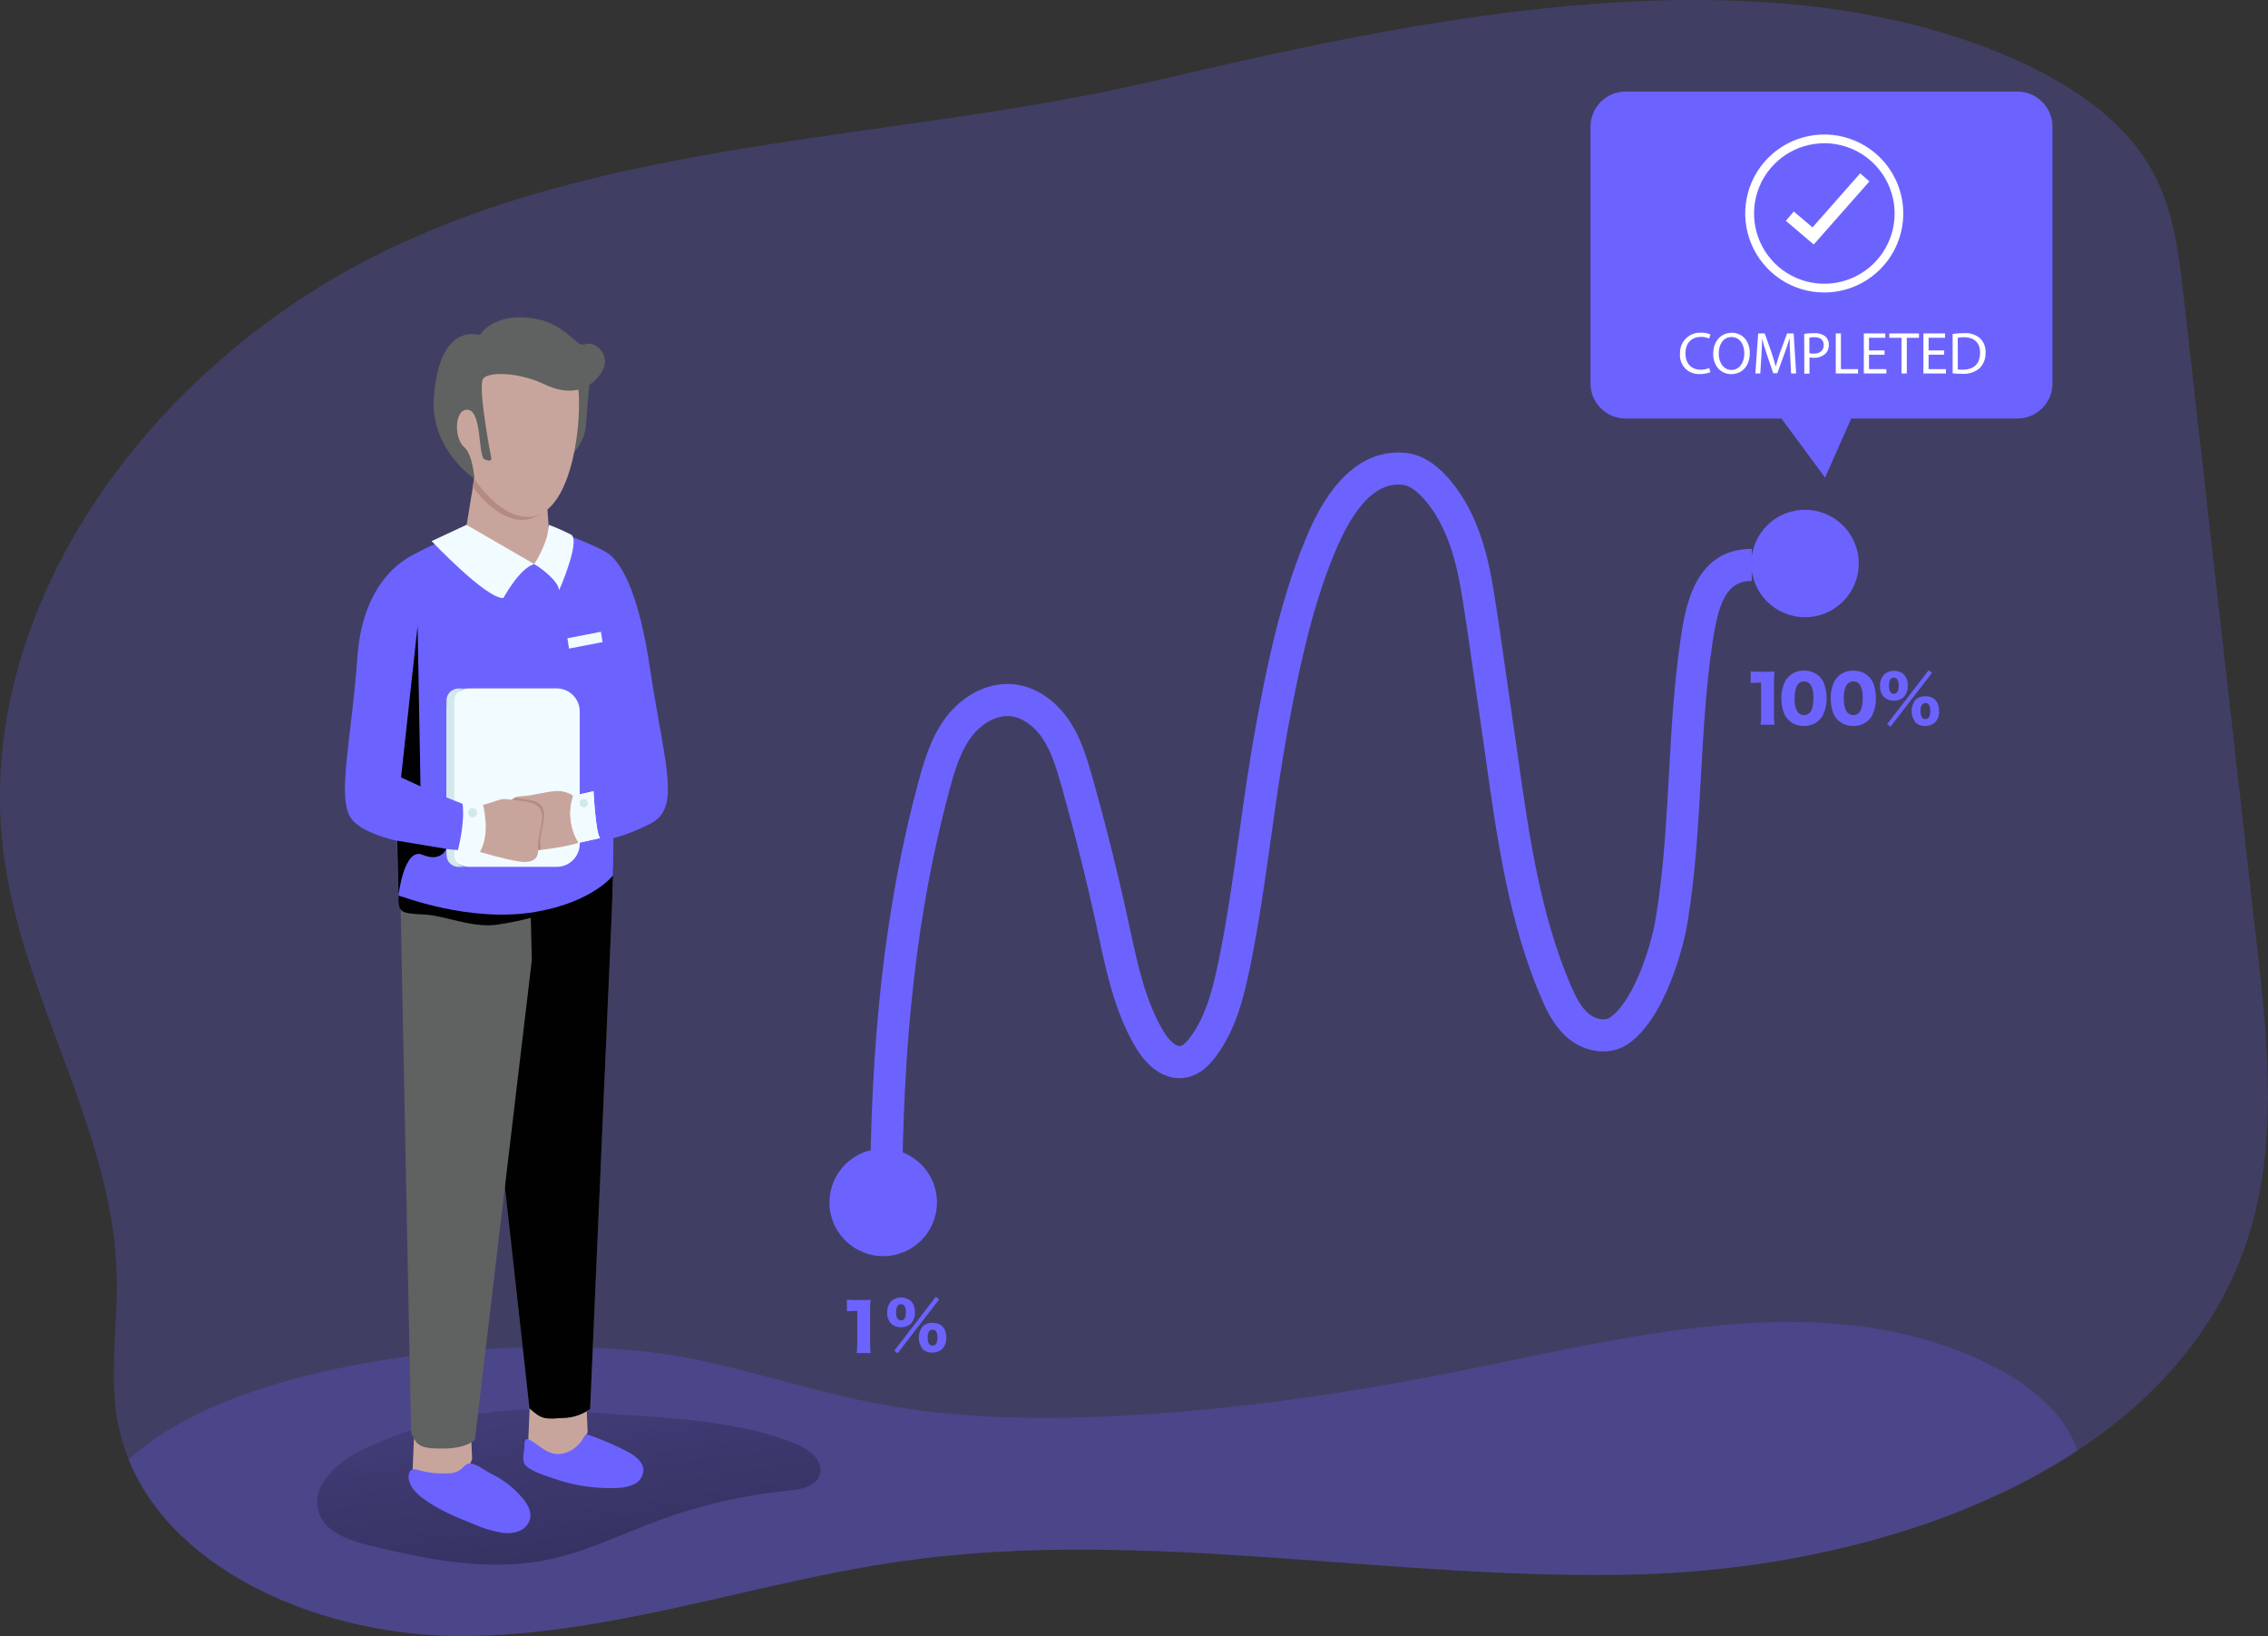
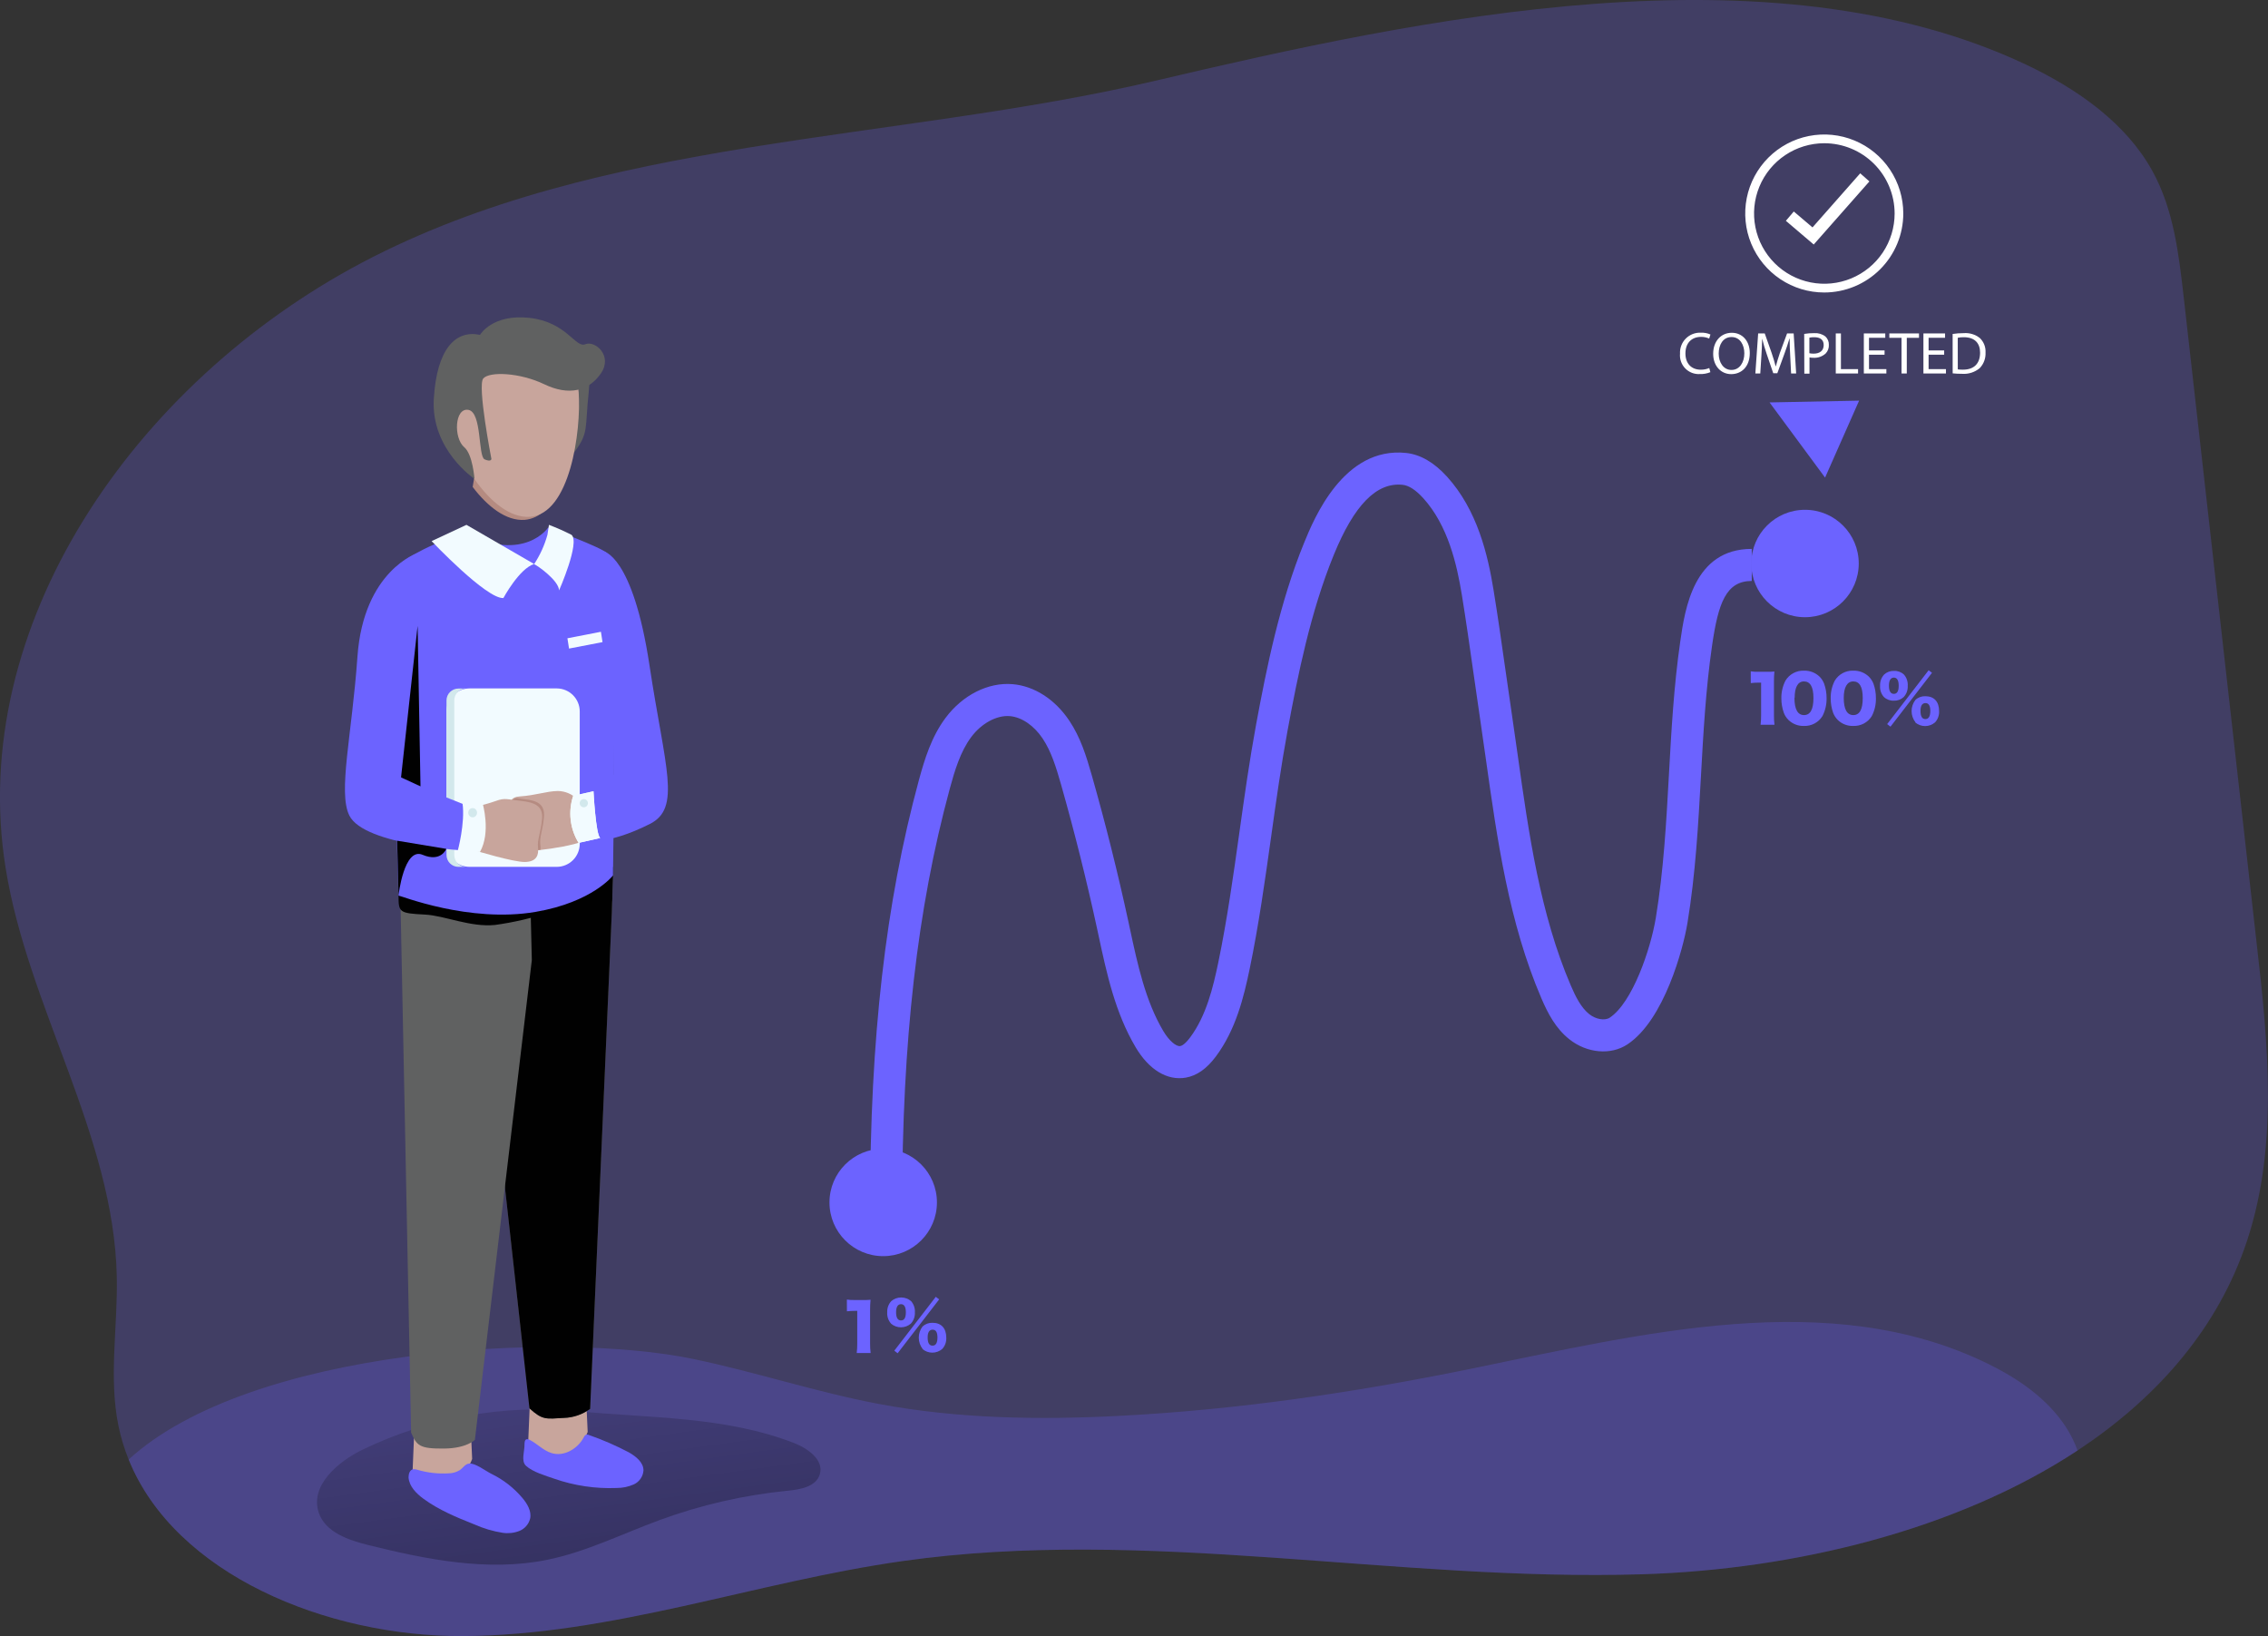
<svg xmlns="http://www.w3.org/2000/svg" width="391" height="282" viewBox="0 0 391 282" fill="none">
  <rect x="0" y="0" width="391" height="282" fill="#333333" stroke="none" />
  <g clip-path="url(#clip0)">
    <path opacity="0.24" d="M386.863 215.389C381.645 229.882 371.323 241.319 358.168 250.016C337.285 263.772 309.271 270.542 283.171 271.348C240.586 272.651 197.747 263.121 155.624 269.07C130.163 272.672 105.521 281.874 79.779 282C56.26 282.105 30.146 271.327 22.18 251.572C21.413 249.682 20.821 247.725 20.413 245.727C18.702 237.317 20.329 228.599 20.132 219.987C19.606 195.697 4.803 173.629 0.961 149.571C-5.708 107.965 22.944 66.176 62.36 45.292C103.621 23.498 153.934 24.528 199.178 13.918C244.912 3.154 305.064 -9.713 349.241 11.115C358.147 15.319 366.534 21.227 371.071 29.476C374.724 36.098 375.608 43.695 376.456 51.102C380.636 88.132 384.815 125.15 388.994 162.157C391.042 179.957 392.984 198.402 386.863 215.389Z" fill="#6C63FF" />
    <path opacity="0.24" d="M358.168 250.016C337.286 263.772 309.271 270.542 283.172 271.348C240.586 272.651 197.747 263.121 155.624 269.07C130.163 272.672 105.521 281.874 79.779 282C56.26 282.105 30.146 271.327 22.18 251.571C43.084 232.398 95.999 229.335 119.56 234.248C130.31 236.49 140.758 239.966 151.55 241.999C165.168 244.549 179.144 244.76 192.993 244.045C213.245 243.008 233.363 240.05 253.236 236C283.066 229.924 315.414 221.676 342.734 235.075C347.951 237.626 352.909 241.046 356.1 245.881C356.948 247.174 357.642 248.562 358.168 250.016Z" fill="#6C63FF" />
    <path d="M62.599 249.826C58.202 251.929 53.371 256.134 54.963 260.759C56.12 264.123 60.075 265.468 63.525 266.323C73.608 268.818 84.134 270.927 94.316 268.86C101.041 267.5 107.253 264.382 113.698 262.013C120.841 259.39 128.29 257.685 135.864 256.939C138.031 256.729 140.688 256.239 141.326 254.136C142.098 251.662 139.279 249.651 136.866 248.719C124.981 244.101 111.973 244.451 99.498 243.239C86.828 242.04 74.07 244.317 62.599 249.826Z" fill="url(#paint0_linear)" />
    <path d="M152.263 216.515C157.379 216.515 161.527 212.37 161.527 207.258C161.527 202.145 157.379 198 152.263 198C147.147 198 143 202.145 143 207.258C143 212.37 147.147 216.515 152.263 216.515Z" fill="#6C63FF" />
    <path d="M311.182 106.386C316.298 106.386 320.446 102.241 320.446 97.128C320.446 92.015 316.298 87.871 311.182 87.871C306.066 87.871 301.919 92.015 301.919 97.128C301.919 102.241 306.066 106.386 311.182 106.386Z" fill="#6C63FF" />
    <path d="M292.182 105.386C297.298 105.386 301.446 101.241 301.446 96.128C301.446 91.015 297.298 86.871 292.182 86.871C287.066 86.871 282.919 91.015 282.919 96.128C282.919 101.241 287.066 105.386 292.182 105.386Z" fill="url(#paint1_linear)" />
-     <path d="M347.787 15.782H280.258C276.912 15.782 274.2 18.493 274.2 21.837V66.085C274.2 69.429 276.912 72.14 280.258 72.14H347.787C351.133 72.14 353.846 69.429 353.846 66.085V21.837C353.846 18.493 351.133 15.782 347.787 15.782Z" fill="#6C63FF" />
    <path d="M305.068 69.365L314.64 82.322L320.509 69.056L305.068 69.365Z" fill="#6C63FF" />
    <path d="M314.499 50.415C311.805 50.415 309.17 49.617 306.93 48.12C304.689 46.624 302.943 44.498 301.912 42.01C300.88 39.522 300.611 36.784 301.136 34.142C301.662 31.501 302.96 29.075 304.865 27.171C306.771 25.266 309.198 23.969 311.841 23.444C314.484 22.919 317.224 23.188 319.713 24.219C322.203 25.25 324.331 26.995 325.828 29.234C327.325 31.473 328.124 34.106 328.124 36.799C328.121 40.409 326.684 43.87 324.13 46.423C321.575 48.976 318.112 50.412 314.499 50.415ZM314.499 24.689C312.103 24.692 309.762 25.404 307.771 26.737C305.78 28.069 304.229 29.961 303.314 32.174C302.4 34.387 302.162 36.822 302.631 39.17C303.1 41.518 304.255 43.675 305.95 45.367C307.645 47.059 309.804 48.211 312.155 48.677C314.505 49.143 316.94 48.902 319.154 47.985C321.367 47.069 323.259 45.516 324.59 43.525C325.92 41.534 326.631 39.193 326.631 36.799C326.627 33.586 325.347 30.506 323.073 28.235C320.798 25.965 317.714 24.689 314.499 24.689Z" fill="white" />
    <path d="M312.683 42.146L307.88 38.06L309.247 36.456L312.473 39.196L320.698 29.875L322.283 31.27L312.683 42.146Z" fill="white" />
    <path d="M294.865 64.151C294.286 64.385 293.665 64.495 293.042 64.473C292.578 64.501 292.114 64.429 291.682 64.262C291.249 64.094 290.857 63.835 290.534 63.502C290.21 63.17 289.962 62.771 289.807 62.334C289.652 61.897 289.592 61.431 289.634 60.969C289.607 60.488 289.681 60.007 289.852 59.556C290.023 59.106 290.288 58.696 290.628 58.355C290.968 58.013 291.376 57.746 291.825 57.573C292.275 57.399 292.756 57.322 293.238 57.346C293.801 57.321 294.363 57.427 294.879 57.654L294.662 58.355C294.221 58.158 293.742 58.06 293.259 58.068C291.646 58.068 290.566 59.105 290.566 60.92C290.566 62.609 291.541 63.723 293.224 63.723C293.722 63.727 294.216 63.63 294.676 63.436L294.865 64.151Z" fill="white" />
    <path d="M301.66 60.85C301.66 63.226 300.215 64.487 298.455 64.487C296.695 64.487 295.349 63.086 295.349 60.983C295.349 58.79 296.716 57.36 298.56 57.36C300.405 57.36 301.66 58.804 301.66 60.85ZM296.302 60.962C296.302 62.441 297.102 63.765 298.504 63.765C299.907 63.765 300.72 62.462 300.72 60.899C300.72 59.498 300.019 58.096 298.518 58.096C297.018 58.096 296.302 59.449 296.302 60.962Z" fill="white" />
    <path d="M308.63 61.341C308.581 60.38 308.518 59.238 308.532 58.362H308.497C308.265 59.168 307.978 60.03 307.627 60.983L306.407 64.333H305.706L304.584 61.046C304.261 60.072 303.981 59.182 303.792 58.362C303.792 59.224 303.714 60.38 303.658 61.411L303.469 64.375H302.621L303.104 57.472H304.24L305.418 60.808C305.706 61.656 305.937 62.42 306.12 63.135H306.155C306.33 62.434 306.568 61.677 306.856 60.808L308.09 57.472H309.226L309.654 64.375H308.784L308.63 61.341Z" fill="white" />
    <path d="M311.042 57.556C311.608 57.462 312.18 57.417 312.753 57.423C313.446 57.372 314.134 57.574 314.689 57.991C314.888 58.173 315.045 58.397 315.149 58.646C315.253 58.895 315.302 59.164 315.292 59.434C315.306 59.704 315.267 59.974 315.175 60.228C315.084 60.482 314.942 60.715 314.759 60.913C314.477 61.173 314.145 61.374 313.784 61.504C313.422 61.634 313.039 61.691 312.655 61.67C312.42 61.675 312.185 61.654 311.954 61.607V64.41H311.063L311.042 57.556ZM311.933 60.885C312.175 60.938 312.422 60.961 312.669 60.955C313.742 60.955 314.401 60.429 314.401 59.476C314.401 58.523 313.756 58.124 312.774 58.124C312.492 58.116 312.209 58.142 311.933 58.201V60.885Z" fill="white" />
    <path d="M316.484 57.472H317.374V63.625H320.327V64.375H316.484V57.472Z" fill="white" />
    <path d="M324.892 61.137H322.213V63.625H325.207V64.375H321.322V57.472H325.018V58.222H322.213V60.401H324.899L324.892 61.137Z" fill="white" />
    <path d="M327.823 58.229H325.719V57.472H330.831V58.229H328.727V64.375H327.823V58.229Z" fill="white" />
    <path d="M335.172 61.137H332.486V63.625H335.48V64.375H331.595V57.472H335.326V58.222H332.486V60.401H335.172V61.137Z" fill="white" />
    <path d="M336.63 57.563C337.259 57.469 337.895 57.422 338.531 57.423C339.54 57.341 340.543 57.647 341.336 58.278C341.665 58.598 341.922 58.986 342.089 59.414C342.256 59.842 342.329 60.3 342.303 60.759C342.328 61.25 342.253 61.741 342.083 62.202C341.913 62.663 341.652 63.085 341.314 63.443C340.464 64.159 339.366 64.514 338.257 64.431C337.716 64.434 337.175 64.409 336.637 64.354L336.63 57.563ZM337.521 63.667C337.821 63.708 338.123 63.724 338.425 63.716C340.333 63.716 341.364 62.651 341.364 60.787C341.364 59.161 340.452 58.124 338.559 58.124C338.208 58.118 337.857 58.151 337.514 58.222L337.521 63.667Z" fill="white" />
    <path d="M301.824 115.715C302.26 115.78 302.701 115.806 303.142 115.792H304.545C304.999 115.806 305.453 115.791 305.905 115.75C305.848 116.337 305.822 116.927 305.828 117.516V123.27C305.82 123.823 305.85 124.375 305.919 124.924H303.521C303.586 124.375 303.617 123.823 303.612 123.27V117.664H303.17C302.723 117.663 302.275 117.689 301.831 117.741L301.824 115.715Z" fill="#6C63FF" />
    <path d="M308.337 124.104C307.985 123.76 307.712 123.344 307.537 122.884C307.245 122.078 307.097 121.226 307.103 120.369C307.085 119.313 307.326 118.269 307.804 117.327C308.134 116.78 308.605 116.331 309.167 116.027C309.729 115.723 310.363 115.574 311.002 115.596C311.992 115.568 312.952 115.934 313.673 116.612C314.022 116.958 314.295 117.374 314.473 117.832C314.764 118.643 314.909 119.5 314.9 120.362C314.918 121.42 314.677 122.466 314.199 123.41C313.865 123.956 313.391 124.403 312.827 124.705C312.262 125.007 311.627 125.152 310.987 125.127C310.5 125.142 310.014 125.06 309.558 124.884C309.103 124.708 308.688 124.443 308.337 124.104ZM309.361 120.284C309.361 122.247 309.922 123.256 311.009 123.256C312.095 123.256 312.635 122.268 312.635 120.312C312.635 118.357 312.06 117.453 310.995 117.453C309.929 117.453 309.396 118.49 309.396 120.284H309.361Z" fill="#6C63FF" />
    <path d="M316.836 124.104C316.488 123.757 316.216 123.342 316.036 122.884C315.749 122.077 315.604 121.226 315.609 120.369C315.588 119.312 315.828 118.268 316.31 117.327C316.639 116.779 317.11 116.33 317.672 116.025C318.234 115.721 318.868 115.573 319.507 115.596C319.997 115.582 320.484 115.664 320.941 115.839C321.399 116.013 321.817 116.276 322.172 116.612C322.523 116.959 322.797 117.374 322.979 117.832C323.27 118.643 323.415 119.5 323.406 120.362C323.427 121.42 323.187 122.467 322.705 123.41C322.372 123.955 321.9 124.402 321.336 124.704C320.773 125.006 320.139 125.152 319.5 125.127C319.01 125.144 318.522 125.063 318.064 124.887C317.606 124.711 317.188 124.445 316.836 124.104ZM317.86 120.285C317.86 122.247 318.421 123.256 319.507 123.256C320.594 123.256 321.134 122.268 321.134 120.313C321.134 118.357 320.566 117.453 319.5 117.453C318.435 117.453 317.86 118.49 317.86 120.285Z" fill="#6C63FF" />
    <path d="M324.781 120.137C324.548 119.876 324.37 119.571 324.257 119.24C324.144 118.909 324.098 118.559 324.122 118.21C324.103 117.855 324.155 117.5 324.276 117.165C324.396 116.831 324.582 116.524 324.823 116.262C325.287 115.838 325.899 115.614 326.527 115.638C326.838 115.624 327.149 115.673 327.441 115.78C327.734 115.887 328.002 116.051 328.231 116.262C328.698 116.794 328.936 117.49 328.89 118.196C328.911 118.552 328.86 118.909 328.74 119.246C328.619 119.582 328.432 119.89 328.189 120.151C327.73 120.575 327.123 120.799 326.499 120.775C326.184 120.787 325.871 120.737 325.576 120.628C325.281 120.518 325.011 120.352 324.781 120.137ZM332.494 115.526L333.076 115.968L325.917 125.253L325.342 124.812L332.494 115.526ZM325.65 118.196C325.65 119.114 325.938 119.598 326.499 119.598C327.06 119.598 327.333 119.128 327.333 118.196C327.333 117.264 327.046 116.795 326.499 116.795C325.952 116.795 325.65 117.271 325.65 118.175V118.196ZM330.222 124.503C329.791 123.949 329.556 123.268 329.556 122.566C329.556 121.864 329.791 121.182 330.222 120.628C330.688 120.202 331.303 119.978 331.933 120.004C333.427 120.004 334.296 120.943 334.296 122.562C334.317 122.918 334.265 123.275 334.144 123.611C334.024 123.947 333.837 124.255 333.595 124.517C333.12 124.925 332.514 125.149 331.888 125.149C331.261 125.149 330.656 124.925 330.18 124.517L330.222 124.503ZM331.092 122.541C331.092 123.48 331.372 123.943 331.933 123.943C332.494 123.943 332.782 123.473 332.782 122.541C332.782 121.609 332.494 121.189 331.947 121.189C331.4 121.189 331.092 121.623 331.092 122.513V122.541Z" fill="#6C63FF" />
    <path d="M153.615 228.137C153.383 227.876 153.205 227.571 153.092 227.24C152.979 226.909 152.933 226.559 152.956 226.21C152.937 225.855 152.99 225.5 153.11 225.165C153.231 224.831 153.417 224.524 153.657 224.262C154.134 223.859 154.737 223.638 155.361 223.638C155.985 223.638 156.589 223.859 157.065 224.262C157.533 224.794 157.77 225.49 157.724 226.196C157.746 226.552 157.695 226.909 157.574 227.246C157.454 227.582 157.266 227.89 157.023 228.151C156.549 228.558 155.944 228.782 155.319 228.782C154.694 228.782 154.09 228.558 153.615 228.151V228.137ZM161.329 223.526L161.911 223.968L154.751 233.253L154.176 232.812L161.329 223.526ZM154.485 226.196C154.485 227.114 154.772 227.598 155.333 227.598C155.894 227.598 156.168 227.128 156.168 226.196C156.168 225.264 155.88 224.795 155.333 224.795C154.786 224.795 154.485 225.271 154.485 226.175V226.196ZM159.057 232.503C158.628 231.948 158.395 231.267 158.395 230.566C158.395 229.864 158.628 229.183 159.057 228.628C159.525 228.203 160.142 227.979 160.775 228.004C162.268 228.004 163.138 228.943 163.138 230.562C163.158 230.918 163.106 231.275 162.986 231.611C162.866 231.947 162.679 232.255 162.437 232.517C161.961 232.925 161.356 233.149 160.729 233.149C160.103 233.149 159.497 232.925 159.022 232.517L159.057 232.503ZM159.926 230.541C159.926 231.48 160.207 231.943 160.768 231.943C161.329 231.943 161.616 231.473 161.616 230.541C161.616 229.609 161.329 229.189 160.782 229.189C160.235 229.189 159.926 229.623 159.926 230.513V230.541Z" fill="#6C63FF" />
    <path d="M146 224C146.436 224.065 146.877 224.091 147.318 224.077H148.721C149.175 224.09 149.629 224.076 150.081 224.035C150.024 224.622 149.998 225.211 150.004 225.801V231.555C149.996 232.107 150.026 232.66 150.095 233.208H147.697C147.763 232.66 147.793 232.107 147.788 231.555V225.948H147.346C146.899 225.948 146.452 225.973 146.007 226.025L146 224Z" fill="#6C63FF" />
-     <path d="M146 224C146.436 224.065 146.877 224.091 147.318 224.077H148.721C149.175 224.09 149.629 224.076 150.081 224.035C150.024 224.622 149.998 225.211 150.004 225.801V231.555C149.996 232.107 150.026 232.66 150.095 233.208H147.697C147.763 232.66 147.793 232.107 147.788 231.555V225.948H147.346C146.899 225.948 146.452 225.973 146.007 226.025L146 224Z" fill="url(#paint2_linear)" />
    <path d="M292.337 124.104C291.985 123.76 291.712 123.344 291.537 122.884C291.245 122.078 291.097 121.226 291.103 120.369C291.085 119.313 291.326 118.269 291.804 117.327C292.134 116.78 292.605 116.331 293.167 116.027C293.729 115.723 294.363 115.574 295.002 115.596C295.992 115.568 296.952 115.934 297.673 116.612C298.022 116.958 298.295 117.374 298.473 117.832C298.764 118.643 298.909 119.5 298.9 120.362C298.918 121.42 298.677 122.466 298.199 123.41C297.865 123.956 297.391 124.403 296.827 124.705C296.262 125.007 295.627 125.152 294.987 125.127C294.5 125.142 294.014 125.06 293.558 124.884C293.103 124.708 292.688 124.443 292.337 124.104ZM293.361 120.284C293.361 122.247 293.922 123.256 295.009 123.256C296.095 123.256 296.635 122.268 296.635 120.312C296.635 118.357 296.06 117.453 294.995 117.453C293.929 117.453 293.396 118.49 293.396 120.284H293.361Z" fill="url(#paint3_linear)" />
    <path d="M300.836 124.104C300.488 123.757 300.216 123.342 300.036 122.884C299.749 122.077 299.604 121.226 299.609 120.369C299.588 119.312 299.828 118.268 300.31 117.327C300.639 116.779 301.11 116.33 301.672 116.025C302.234 115.721 302.868 115.573 303.507 115.596C303.997 115.582 304.484 115.664 304.941 115.839C305.399 116.013 305.817 116.276 306.172 116.612C306.523 116.959 306.797 117.374 306.979 117.832C307.27 118.643 307.415 119.5 307.406 120.362C307.427 121.42 307.187 122.467 306.705 123.41C306.372 123.955 305.9 124.402 305.336 124.704C304.773 125.006 304.139 125.152 303.5 125.127C303.01 125.144 302.522 125.063 302.064 124.887C301.606 124.711 301.188 124.445 300.836 124.104ZM301.86 120.285C301.86 122.247 302.421 123.256 303.507 123.256C304.594 123.256 305.134 122.268 305.134 120.313C305.134 118.357 304.566 117.453 303.5 117.453C302.435 117.453 301.86 118.49 301.86 120.285Z" fill="url(#paint4_linear)" />
    <path d="M308.781 120.137C308.548 119.876 308.37 119.571 308.257 119.24C308.144 118.909 308.098 118.559 308.122 118.21C308.103 117.855 308.155 117.5 308.276 117.165C308.396 116.831 308.582 116.524 308.823 116.262C309.287 115.838 309.899 115.614 310.527 115.638C310.838 115.624 311.149 115.673 311.441 115.78C311.734 115.887 312.002 116.051 312.231 116.262C312.698 116.794 312.936 117.49 312.89 118.196C312.911 118.552 312.86 118.909 312.74 119.246C312.619 119.582 312.432 119.89 312.189 120.151C311.73 120.575 311.123 120.799 310.499 120.775C310.184 120.787 309.871 120.737 309.576 120.628C309.281 120.518 309.011 120.352 308.781 120.137ZM316.494 115.526L317.076 115.968L309.917 125.253L309.342 124.812L316.494 115.526ZM309.65 118.196C309.65 119.114 309.938 119.598 310.499 119.598C311.06 119.598 311.333 119.128 311.333 118.196C311.333 117.264 311.046 116.795 310.499 116.795C309.952 116.795 309.65 117.271 309.65 118.175V118.196ZM314.222 124.503C313.791 123.949 313.556 123.268 313.556 122.566C313.556 121.864 313.791 121.182 314.222 120.628C314.688 120.202 315.303 119.978 315.933 120.004C317.427 120.004 318.296 120.943 318.296 122.562C318.317 122.918 318.265 123.275 318.144 123.611C318.024 123.947 317.837 124.255 317.595 124.517C317.12 124.925 316.514 125.149 315.888 125.149C315.261 125.149 314.656 124.925 314.18 124.517L314.222 124.503ZM315.092 122.541C315.092 123.48 315.372 123.943 315.933 123.943C316.494 123.943 316.782 123.473 316.782 122.541C316.782 121.609 316.494 121.189 315.947 121.189C315.4 121.189 315.092 121.623 315.092 122.513V122.541Z" fill="url(#paint5_linear)" />
    <path d="M153.615 228.137C153.383 227.876 153.205 227.571 153.092 227.24C152.979 226.909 152.933 226.559 152.956 226.21C152.937 225.855 152.99 225.5 153.11 225.165C153.231 224.831 153.417 224.524 153.657 224.262C154.134 223.859 154.737 223.638 155.361 223.638C155.985 223.638 156.589 223.859 157.065 224.262C157.533 224.794 157.77 225.49 157.724 226.196C157.746 226.552 157.695 226.909 157.574 227.246C157.454 227.582 157.266 227.89 157.023 228.151C156.549 228.558 155.944 228.782 155.319 228.782C154.694 228.782 154.09 228.558 153.615 228.151V228.137ZM161.329 223.526L161.911 223.968L154.751 233.253L154.176 232.812L161.329 223.526ZM154.485 226.196C154.485 227.114 154.772 227.598 155.333 227.598C155.894 227.598 156.168 227.128 156.168 226.196C156.168 225.264 155.88 224.795 155.333 224.795C154.786 224.795 154.485 225.271 154.485 226.175V226.196ZM159.057 232.503C158.628 231.948 158.395 231.267 158.395 230.566C158.395 229.864 158.628 229.183 159.057 228.628C159.525 228.203 160.142 227.979 160.775 228.004C162.268 228.004 163.138 228.943 163.138 230.562C163.158 230.918 163.106 231.275 162.986 231.611C162.866 231.947 162.679 232.255 162.437 232.517C161.961 232.925 161.356 233.149 160.729 233.149C160.103 233.149 159.497 232.925 159.022 232.517L159.057 232.503ZM159.926 230.541C159.926 231.48 160.207 231.943 160.768 231.943C161.329 231.943 161.616 231.473 161.616 230.541C161.616 229.609 161.329 229.189 160.782 229.189C160.235 229.189 159.926 229.623 159.926 230.513V230.541Z" fill="url(#paint6_linear)" />
    <path d="M163.668 103.619H107.569C105.604 103.616 103.721 102.834 102.332 101.446C100.943 100.057 100.161 98.175 100.157 96.212C100.159 94.248 100.94 92.365 102.33 90.976C103.72 89.588 105.604 88.806 107.569 88.805H163.436C162.293 89.681 161.371 90.813 160.744 92.109C160.117 93.406 159.803 94.831 159.825 96.27C159.848 97.71 160.207 99.124 160.874 100.4C161.541 101.677 162.498 102.779 163.668 103.619Z" fill="url(#paint7_linear)" />
    <path d="M189.52 141.23C189.525 142.447 189.289 143.653 188.827 144.78C188.364 145.906 187.684 146.93 186.825 147.793C185.965 148.656 184.944 149.342 183.82 149.81C182.695 150.278 181.489 150.52 180.271 150.522C178.32 150.527 176.418 149.908 174.844 148.756C173.674 147.916 172.717 146.813 172.05 145.537C171.383 144.261 171.024 142.846 171.001 141.407C170.979 139.967 171.293 138.542 171.921 137.246C172.548 135.95 173.469 134.818 174.612 133.941C176.226 132.676 178.22 131.992 180.271 132C182.721 132.004 185.069 132.977 186.802 134.707C188.536 136.436 189.513 138.782 189.52 141.23Z" fill="url(#paint8_linear)" />
    <path d="M101.083 241.69L101.314 246.806C100.94 247.817 100.331 248.726 99.537 249.457C98.744 250.188 97.788 250.72 96.749 251.011C95.765 251.268 94.735 251.295 93.739 251.09C92.743 250.884 91.808 250.452 91.006 249.826L91.371 241.263" fill="#C8A59C" />
    <path d="M81.168 246.358L81.399 251.473C81.025 252.485 80.416 253.394 79.623 254.125C78.829 254.856 77.873 255.388 76.834 255.678C75.851 255.938 74.821 255.966 73.824 255.762C72.828 255.558 71.893 255.126 71.091 254.501L71.448 245.93" fill="#C8A59C" />
    <path d="M105.472 157.343L101.735 242.84C100.428 243.801 98.861 244.343 97.24 244.395C94.105 244.578 93.537 244.802 91.279 242.748L81.392 153.621L105.669 150.888L105.472 157.343Z" fill="#606161" />
    <path d="M105.472 157.343L101.735 242.84C100.428 243.801 98.861 244.343 97.24 244.395C94.105 244.578 93.537 244.802 91.279 242.748L81.392 153.621L105.669 150.888L105.472 157.343Z" fill="url(#paint9_linear)" />
    <path d="M91.686 165.486L81.869 248.18C81.869 248.18 80.466 249.63 76.624 249.679C72.248 249.735 71.855 249.14 70.874 246.932L68.98 152.087L91.455 155.913L91.686 165.486Z" fill="#606161" />
    <path d="M91.686 165.486L81.869 248.18C81.869 248.18 80.466 249.63 76.624 249.679C72.248 249.735 71.855 249.14 70.874 246.932L68.98 152.087L91.455 155.913L91.686 165.486Z" fill="url(#paint10_linear)" />
    <path d="M94.772 157.223C91.702 158.255 88.542 158.994 85.333 159.431C81.126 159.865 76.631 157.812 73.279 157.644C68.826 157.413 68.707 157.272 68.707 154.371C68.707 152.913 105.69 149.417 105.69 149.417C105.69 149.417 105.521 152.087 105.528 154.553C105.528 156.41 104.736 156.305 101.37 156.495C98.004 156.684 97.387 155.668 94.772 157.223Z" fill="url(#paint11_linear)" />
    <path d="M80.179 91.951C80.179 91.951 73.973 93.556 69.548 96.78C66.813 98.77 68.707 154.371 68.707 154.371C68.973 154.329 80.859 159.144 92.352 157.174C102.169 155.492 105.676 150.902 105.676 150.902C105.676 150.902 106.559 97.551 104.659 95.357C103.803 94.376 94.498 90.942 94.498 90.942C94.498 90.942 90.424 97.011 80.179 91.951Z" fill="#6C63FF" />
    <path d="M95.971 118.659H80.95C78.754 118.659 76.974 120.438 76.974 122.632V145.443C76.974 147.638 78.754 149.417 80.95 149.417H95.971C98.166 149.417 99.947 147.638 99.947 145.443V122.632C99.947 120.438 98.166 118.659 95.971 118.659Z" fill="#F2FBFF" />
    <path d="M78.314 147.363V120.733C78.314 120.463 78.367 120.196 78.47 119.947C78.573 119.698 78.725 119.472 78.915 119.281C79.106 119.09 79.333 118.939 79.582 118.836C79.831 118.733 80.098 118.68 80.368 118.68H79.029C78.484 118.68 77.961 118.896 77.576 119.281C77.191 119.666 76.974 120.188 76.974 120.733V147.363C76.974 147.908 77.191 148.43 77.576 148.815C77.961 149.2 78.484 149.417 79.029 149.417H80.368C80.098 149.417 79.831 149.363 79.582 149.26C79.333 149.157 79.106 149.006 78.915 148.815C78.725 148.625 78.573 148.398 78.47 148.149C78.367 147.9 78.314 147.633 78.314 147.363Z" fill="#D2E8EC" />
    <path d="M99.764 67.578C99.671 65.955 99.311 64.359 98.698 62.854C98.698 62.854 102.205 61.06 101.503 67.508C100.802 73.955 101.58 74.516 98.958 78.02L98.39 76.618C99.063 73.31 100.038 71.698 99.764 67.578Z" fill="#606161" />
-     <path d="M82.234 79.596L80.207 91.951C80.207 91.951 84.751 98.602 90.494 97.614C96.237 96.626 94.814 93.934 94.814 93.934L94.07 83.5C94.07 83.5 88.853 84.397 82.234 79.596Z" fill="#C8A59C" />
    <path d="M81.49 83.934L82.191 79.596C88.839 84.418 92.275 82.364 92.275 82.364L93.881 87.971C92.978 88.911 91.765 89.491 90.466 89.603C87.296 89.842 84.078 87.354 81.49 83.934Z" fill="#B58B81" />
    <path d="M80.417 90.466L74.408 93.269C74.408 93.269 83.895 103.283 86.784 103.08C86.784 103.08 89.512 98.013 92.079 97.214L80.417 90.466Z" fill="#F2FBFF" />
    <path d="M103.972 95C103.972 95 109.084 95.567 111.973 114.692C114.651 132.401 117.498 139.262 112.036 142.023C104.484 145.814 101.335 144.763 101.335 144.763C101.335 144.763 98.748 139.486 100.234 135.891C100.234 135.891 102.12 135.19 105.774 133.515L105.662 119.99C105.662 119.99 96.959 92.281 103.972 95Z" fill="#6C63FF" />
    <path d="M94.379 92.183C93.88 93.978 93.105 95.686 92.079 97.242C92.64 97.46 96.321 100.045 96.384 101.762C96.384 101.762 100.038 93.493 98.53 92.189C97.266 91.544 95.966 90.968 94.638 90.466L94.379 92.183Z" fill="#F2FBFF" />
    <path d="M71.996 95.315C71.996 95.315 62.683 98.322 61.624 113.178C60.671 126.683 58.244 136.55 60.222 140.559C62.788 145.786 80.74 146.655 80.74 146.655C81.173 144.052 81.063 141.387 80.417 138.828L70.6 134.91C70.6 134.91 72.157 97.635 71.996 95.315Z" fill="#6C63FF" />
    <path d="M105.641 105.245L107.541 131.967C107.709 134.307 103.537 135.73 103.537 135.73C103.537 135.73 104.357 122.688 104.238 122.064C104.119 121.441 105.304 107.159 105.641 105.245Z" fill="url(#paint12_linear)" />
    <path d="M77.002 70.598C77.493 77.459 84.526 89.569 91.385 89.078C98.243 88.588 100.227 74.41 99.764 67.578C99.302 60.745 95.424 56.842 88.545 57.325C85.254 57.559 82.19 59.087 80.026 61.576C77.862 64.064 76.775 67.309 77.002 70.598Z" fill="#C8A59C" />
    <path d="M82.752 57.718C82.752 57.718 84.856 54.08 91.272 54.788C97.689 55.496 99.203 60.037 100.9 59.336C102.597 58.636 105.697 61.319 103.586 64.375C101.475 67.43 98.046 68.257 93.832 66.232C89.617 64.207 84.365 63.997 83.313 65.237C82.261 66.477 84.716 79.099 84.716 79.099C84.716 79.099 84.716 79.68 83.552 79.183C82.388 78.685 83.124 71.061 80.747 70.647C78.37 70.234 78.159 75.504 80.046 77.094C81.504 78.328 81.799 82.547 81.799 82.547C81.799 82.547 74.26 77.508 74.786 68.748C75.312 59.988 78.615 56.849 82.752 57.718Z" fill="#606161" />
    <path d="M99.505 137.741C98.62 136.858 97.424 136.356 96.174 136.34C94.168 136.375 92.478 137.075 89.582 137.279C86.686 137.482 88.622 140.159 88.755 141.988C88.888 143.817 88.467 146.081 89.085 146.62C89.702 147.16 100.08 145.835 101.16 144.595C101.665 144.02 101.321 138.778 99.505 137.741Z" fill="#C8A59C" />
    <path d="M102.317 136.382C102.317 136.382 102.709 143.908 103.474 144.441L99.75 145.282C99.013 144.08 98.547 142.732 98.386 141.331C98.225 139.93 98.372 138.511 98.818 137.174L102.317 136.382Z" fill="#F2FBFF" />
    <path d="M100.648 139.15C101.039 139.15 101.356 138.833 101.356 138.442C101.356 138.051 101.039 137.734 100.648 137.734C100.257 137.734 99.94 138.051 99.94 138.442C99.94 138.833 100.257 139.15 100.648 139.15Z" fill="#D2E8EC" />
    <path d="M93.152 145.576C92.983 144.273 93.6 143.018 93.783 140.783C93.965 138.547 92.521 137.979 90.403 137.748C89.828 137.685 89.372 137.608 89 137.552C87.03 138.029 88.601 140.418 88.713 142.093C88.825 143.768 88.446 146.102 89.021 146.627C89.26 146.845 91.069 146.746 93.173 146.473C93.204 146.174 93.197 145.873 93.152 145.576Z" fill="#B58B81" />
    <path d="M102.317 136.382C102.317 136.382 102.709 143.908 103.474 144.441L99.75 145.282C99.013 144.08 98.547 142.732 98.386 141.331C98.225 139.93 98.372 138.511 98.818 137.174L102.317 136.382Z" fill="#F2FBFF" />
    <path d="M100.648 139.15C101.039 139.15 101.356 138.833 101.356 138.442C101.356 138.051 101.039 137.734 100.648 137.734C100.257 137.734 99.94 138.051 99.94 138.442C99.94 138.833 100.257 139.15 100.648 139.15Z" fill="#D2E8EC" />
    <path d="M71.996 107.88L69.141 133.992L72.493 135.541L71.996 107.88Z" fill="url(#paint13_linear)" />
    <path d="M76.939 146.312L68.468 144.91L68.707 154.343C68.707 154.343 69.639 145.983 72.844 147.335C76.049 148.688 76.939 146.312 76.939 146.312Z" fill="url(#paint14_linear)" />
    <path d="M107.618 132.976L102.141 136.214L105.865 134.91L107.618 132.976Z" fill="url(#paint15_linear)" />
    <path d="M94.456 82C94.456 82 94.267 81.832 92.822 81.93C91.119 82.015 89.412 81.895 87.738 81.573C86.63 81.292 86.097 81.46 86.203 82.974C86.308 84.488 87.493 85.777 90.41 85.931C93.671 86.107 95.038 84.88 95.319 83.416C95.466 82.294 94.856 81.972 94.456 82Z" fill="#C8A59C" />
    <path d="M81.904 139.059C83.126 138.8 84.33 138.462 85.508 138.05C87.058 137.468 87.542 137.804 89.821 138.05C92.1 138.295 93.65 138.869 93.453 141.147C93.257 143.425 92.598 144.707 92.752 146.053C92.906 147.398 92.507 148.526 90.522 148.576C88.538 148.625 81.876 146.592 81.876 146.592" fill="#C8A59C" />
    <path d="M79.737 138.442H83.194C83.194 138.442 84.681 143.425 82.745 146.852L78.896 146.712C78.896 146.712 80.221 141.897 79.737 138.442Z" fill="#F2FBFF" />
    <path d="M81.483 140.881C81.901 140.881 82.24 140.523 82.24 140.082C82.24 139.641 81.901 139.283 81.483 139.283C81.065 139.283 80.726 139.641 80.726 140.082C80.726 140.523 81.065 140.881 81.483 140.881Z" fill="#D2E8EC" />
    <path d="M103.874 110.677L98.102 111.791L97.822 110.018L103.6 108.896L103.874 110.677Z" fill="#F2FBFF" />
    <path d="M84.702 254.031C86.76 255.029 88.585 256.447 90.059 258.194C90.915 259.21 91.679 260.5 91.385 261.789C91.26 262.262 91.026 262.699 90.701 263.065C90.375 263.43 89.968 263.713 89.512 263.892C88.604 264.24 87.62 264.346 86.658 264.2C84.964 263.936 83.313 263.445 81.75 262.742C78.706 261.537 75.642 260.268 73.005 258.334C71.757 257.416 70.537 256.197 70.432 254.648C70.432 254.052 70.649 253.324 71.238 253.246C71.49 253.219 71.745 253.253 71.981 253.345C73.719 253.855 75.531 254.061 77.339 253.954C78.014 253.945 78.675 253.756 79.253 253.408C79.8 253.064 80.172 252.335 80.866 252.272C81.89 252.118 83.776 253.583 84.702 254.031Z" fill="#6C63FF" />
    <path d="M90.424 248.95C90.424 248.6 90.466 248.145 90.81 248.067C90.975 248.042 91.144 248.077 91.286 248.166C92.598 248.824 93.635 250.002 95.038 250.443C97.191 251.144 99.596 249.742 100.648 247.731C100.718 247.549 100.849 247.398 101.019 247.304C101.21 247.251 101.413 247.274 101.587 247.367C103.935 248.185 106.218 249.178 108.417 250.338C109.638 251.039 110.928 252.048 110.935 253.443C110.9 253.956 110.728 254.45 110.437 254.874C110.146 255.298 109.746 255.636 109.28 255.853C108.34 256.271 107.322 256.484 106.293 256.477C102.646 256.622 99.004 256.08 95.557 254.879C94.077 254.361 91.826 253.73 90.648 252.623C89.8 251.775 90.459 250.1 90.424 248.95Z" fill="#6C63FF" />
    <path d="M84.702 254.031C86.76 255.029 88.585 256.447 90.059 258.194C90.915 259.21 91.679 260.5 91.385 261.789C91.26 262.262 91.026 262.699 90.701 263.065C90.375 263.43 89.968 263.713 89.512 263.892C88.604 264.24 87.62 264.346 86.658 264.2C84.964 263.936 83.313 263.445 81.75 262.742C78.706 261.537 75.642 260.268 73.005 258.334C71.757 257.416 70.537 256.197 70.432 254.648C70.432 254.052 70.649 253.324 71.238 253.246C71.49 253.219 71.745 253.253 71.981 253.345C73.719 253.855 75.531 254.061 77.339 253.954C78.014 253.945 78.675 253.756 79.253 253.408C79.8 253.064 80.172 252.335 80.866 252.272C81.89 252.118 83.776 253.583 84.702 254.031Z" fill="url(#paint16_linear)" />
    <path d="M90.424 248.95C90.424 248.6 90.466 248.145 90.81 248.067C90.975 248.042 91.144 248.077 91.286 248.166C92.598 248.824 93.635 250.002 95.038 250.443C97.191 251.144 99.596 249.742 100.648 247.731C100.718 247.549 100.849 247.398 101.019 247.304C101.21 247.251 101.413 247.274 101.587 247.367C103.935 248.185 106.218 249.178 108.417 250.338C109.638 251.039 110.928 252.048 110.935 253.443C110.9 253.956 110.728 254.45 110.437 254.874C110.146 255.298 109.746 255.636 109.28 255.853C108.34 256.271 107.322 256.484 106.293 256.477C102.646 256.622 99.004 256.08 95.557 254.879C94.077 254.361 91.826 253.73 90.648 252.623C89.8 251.775 90.459 250.1 90.424 248.95Z" fill="url(#paint17_linear)" />
    <path d="M289.682 110.518C288.563 118.247 288.135 125.994 287.723 133.489C287.275 141.611 286.814 150.01 285.457 158.229C284.564 163.629 281.425 172.824 277.517 175.411C276.669 175.969 275.121 175.703 273.996 174.814C272.573 173.683 271.628 171.785 270.818 169.9C265.506 157.544 263.541 143.59 261.643 130.098C261.3 127.669 260.96 125.248 260.604 122.849C260.214 120.243 259.843 117.634 259.473 115.025C258.84 110.57 258.207 106.118 257.483 101.682C256.499 95.624 254.698 87.93 249.463 82.157C247.247 79.714 244.881 78.343 242.427 78.075C231.632 76.917 226.509 89.445 224.825 93.563C220.63 103.83 218.353 115.119 216.548 124.894C215.407 131.074 214.525 137.375 213.671 143.468C212.635 150.867 211.563 158.516 210.029 165.909C209.136 170.201 207.953 175.093 205.184 178.807C204.289 180.006 203.731 180.261 203.476 180.305C202.758 180.418 201.528 179.368 200.541 177.699C197.468 172.511 196.117 166.23 194.812 160.152L194.544 158.903C192.726 150.502 190.612 142.048 188.263 133.776C187.259 130.244 186.27 127.088 184.333 124.198C181.87 120.53 178.311 118.245 174.571 117.927C170.351 117.57 165.932 119.809 162.992 123.764C160.565 127.03 159.394 130.872 158.401 134.525C152.67 155.642 150 178.962 150 207.919H155.527C155.527 179.465 158.133 156.604 163.733 135.973C164.584 132.831 165.57 129.554 167.422 127.061C169.202 124.665 171.838 123.247 174.099 123.435C176.127 123.606 178.239 125.043 179.737 127.276C181.224 129.493 182.066 132.215 182.94 135.285C185.256 143.444 187.342 151.784 189.136 160.07L189.404 161.313C190.802 167.822 192.25 174.551 195.782 180.512C198.085 184.401 201.227 186.302 204.43 185.747C206.339 185.409 208.036 184.218 209.609 182.107C213.052 177.492 214.42 171.906 215.435 167.031C217.007 159.459 218.09 151.718 219.141 144.231C219.986 138.195 220.86 131.958 221.979 125.894C223.734 116.39 225.942 105.43 229.938 95.652C233.456 87.038 237.323 83.083 241.827 83.567C242.894 83.683 244.085 84.457 245.365 85.866C249.626 90.567 251.163 97.26 252.025 102.567C252.741 106.966 253.368 111.383 253.996 115.802C254.369 118.422 254.742 121.044 255.131 123.661C255.488 126.044 255.825 128.448 256.165 130.863C258.116 144.715 260.131 159.041 265.736 172.078C266.83 174.626 268.173 177.248 270.555 179.136C273.59 181.551 277.71 181.911 280.568 180.012C286.913 175.808 290.183 163.508 290.91 159.124C292.313 150.607 292.786 142.056 293.242 133.787C293.648 126.417 294.068 118.792 295.154 111.305C296.227 103.901 297.578 100.137 302 100.137V94.61C291.985 94.61 290.487 104.96 289.682 110.518Z" fill="#6C63FF" />
  </g>
  <defs>
    <linearGradient id="paint0_linear" x1="92.745" y1="217.176" x2="118.869" y2="408.876" gradientUnits="userSpaceOnUse">
      <stop stop-color="#010101" stop-opacity="0" />
      <stop offset="0.95" stop-color="#010101" />
    </linearGradient>
    <linearGradient id="paint1_linear" x1="8000.71" y1="2155.92" x2="8008.85" y2="4307.74" gradientUnits="userSpaceOnUse">
      <stop stop-color="#010101" stop-opacity="0" />
      <stop offset="0.95" stop-color="#010101" />
    </linearGradient>
    <linearGradient id="paint2_linear" x1="1794.56" y1="1884.1" x2="1864.56" y2="3088.25" gradientUnits="userSpaceOnUse">
      <stop stop-color="#010101" stop-opacity="0" />
      <stop offset="0.95" stop-color="#010101" />
    </linearGradient>
    <linearGradient id="paint3_linear" x1="3531.39" y1="1831.46" x2="3570.9" y2="3081.38" gradientUnits="userSpaceOnUse">
      <stop stop-color="#010101" stop-opacity="0" />
      <stop offset="0.95" stop-color="#010101" />
    </linearGradient>
    <linearGradient id="paint4_linear" x1="3634.77" y1="1828.54" x2="3674.27" y2="3078.48" gradientUnits="userSpaceOnUse">
      <stop stop-color="#010101" stop-opacity="0" />
      <stop offset="0.95" stop-color="#010101" />
    </linearGradient>
    <linearGradient id="paint5_linear" x1="4803.93" y1="1859.29" x2="4835.42" y2="3134.78" gradientUnits="userSpaceOnUse">
      <stop stop-color="#010101" stop-opacity="0" />
      <stop offset="0.95" stop-color="#010101" />
    </linearGradient>
    <linearGradient id="paint6_linear" x1="2746.74" y1="2014.37" x2="2778.21" y2="3289.86" gradientUnits="userSpaceOnUse">
      <stop stop-color="#010101" stop-opacity="0" />
      <stop offset="0.95" stop-color="#010101" />
    </linearGradient>
    <linearGradient id="paint7_linear" x1="12174.8" y1="2246.43" x2="12188.4" y2="4971.76" gradientUnits="userSpaceOnUse">
      <stop stop-color="#010101" stop-opacity="0" />
      <stop offset="0.95" stop-color="#010101" />
    </linearGradient>
    <linearGradient id="paint8_linear" x1="4701.29" y1="2745.66" x2="4654.24" y2="5022.58" gradientUnits="userSpaceOnUse">
      <stop stop-color="#010101" stop-opacity="0" />
      <stop offset="0.95" stop-color="#010101" />
    </linearGradient>
    <linearGradient id="paint9_linear" x1="3845.97" y1="34464.4" x2="-4190.18" y2="26573.9" gradientUnits="userSpaceOnUse">
      <stop stop-color="#010101" stop-opacity="0" />
      <stop offset="0.95" stop-color="#010101" />
    </linearGradient>
    <linearGradient id="paint10_linear" x1="2456.73" y1="32099.3" x2="4985.8" y2="32054.2" gradientUnits="userSpaceOnUse">
      <stop stop-color="#010101" stop-opacity="0" />
      <stop offset="0.95" stop-color="#010101" />
    </linearGradient>
    <linearGradient id="paint11_linear" x1="4761.11" y1="2859.98" x2="4762.29" y2="2601.5" gradientUnits="userSpaceOnUse">
      <stop stop-color="#010101" stop-opacity="0" />
      <stop offset="0.95" stop-color="#010101" />
    </linearGradient>
    <linearGradient id="paint12_linear" x1="694.583" y1="6583.83" x2="854.303" y2="6583.76" gradientUnits="userSpaceOnUse">
      <stop stop-color="#010101" stop-opacity="0" />
      <stop offset="0.95" stop-color="#010101" />
    </linearGradient>
    <linearGradient id="paint13_linear" x1="424.442" y1="4916.64" x2="325.371" y2="4915.95" gradientUnits="userSpaceOnUse">
      <stop stop-color="#010101" stop-opacity="0" />
      <stop offset="0.95" stop-color="#010101" />
    </linearGradient>
    <linearGradient id="paint14_linear" x1="969.854" y1="2567.8" x2="969.854" y2="2189.83" gradientUnits="userSpaceOnUse">
      <stop stop-color="#010101" stop-opacity="0" />
      <stop offset="0.95" stop-color="#010101" />
    </linearGradient>
    <linearGradient id="paint15_linear" x1="917.008" y1="740.428" x2="938.103" y2="945.409" gradientUnits="userSpaceOnUse">
      <stop stop-color="#010101" stop-opacity="0" />
      <stop offset="0.95" stop-color="#010101" />
    </linearGradient>
    <linearGradient id="paint16_linear" x1="2564.96" y1="4707.66" x2="2556.25" y2="5735.61" gradientUnits="userSpaceOnUse">
      <stop stop-color="#010101" stop-opacity="0" />
      <stop offset="0.95" stop-color="#010101" />
    </linearGradient>
    <linearGradient id="paint17_linear" x1="3132.22" y1="3558.44" x2="3127" y2="4348.34" gradientUnits="userSpaceOnUse">
      <stop stop-color="#010101" stop-opacity="0" />
      <stop offset="0.95" stop-color="#010101" />
    </linearGradient>
    <clipPath id="clip0">
      <rect width="391" height="282" fill="white" />
    </clipPath>
  </defs>
</svg>